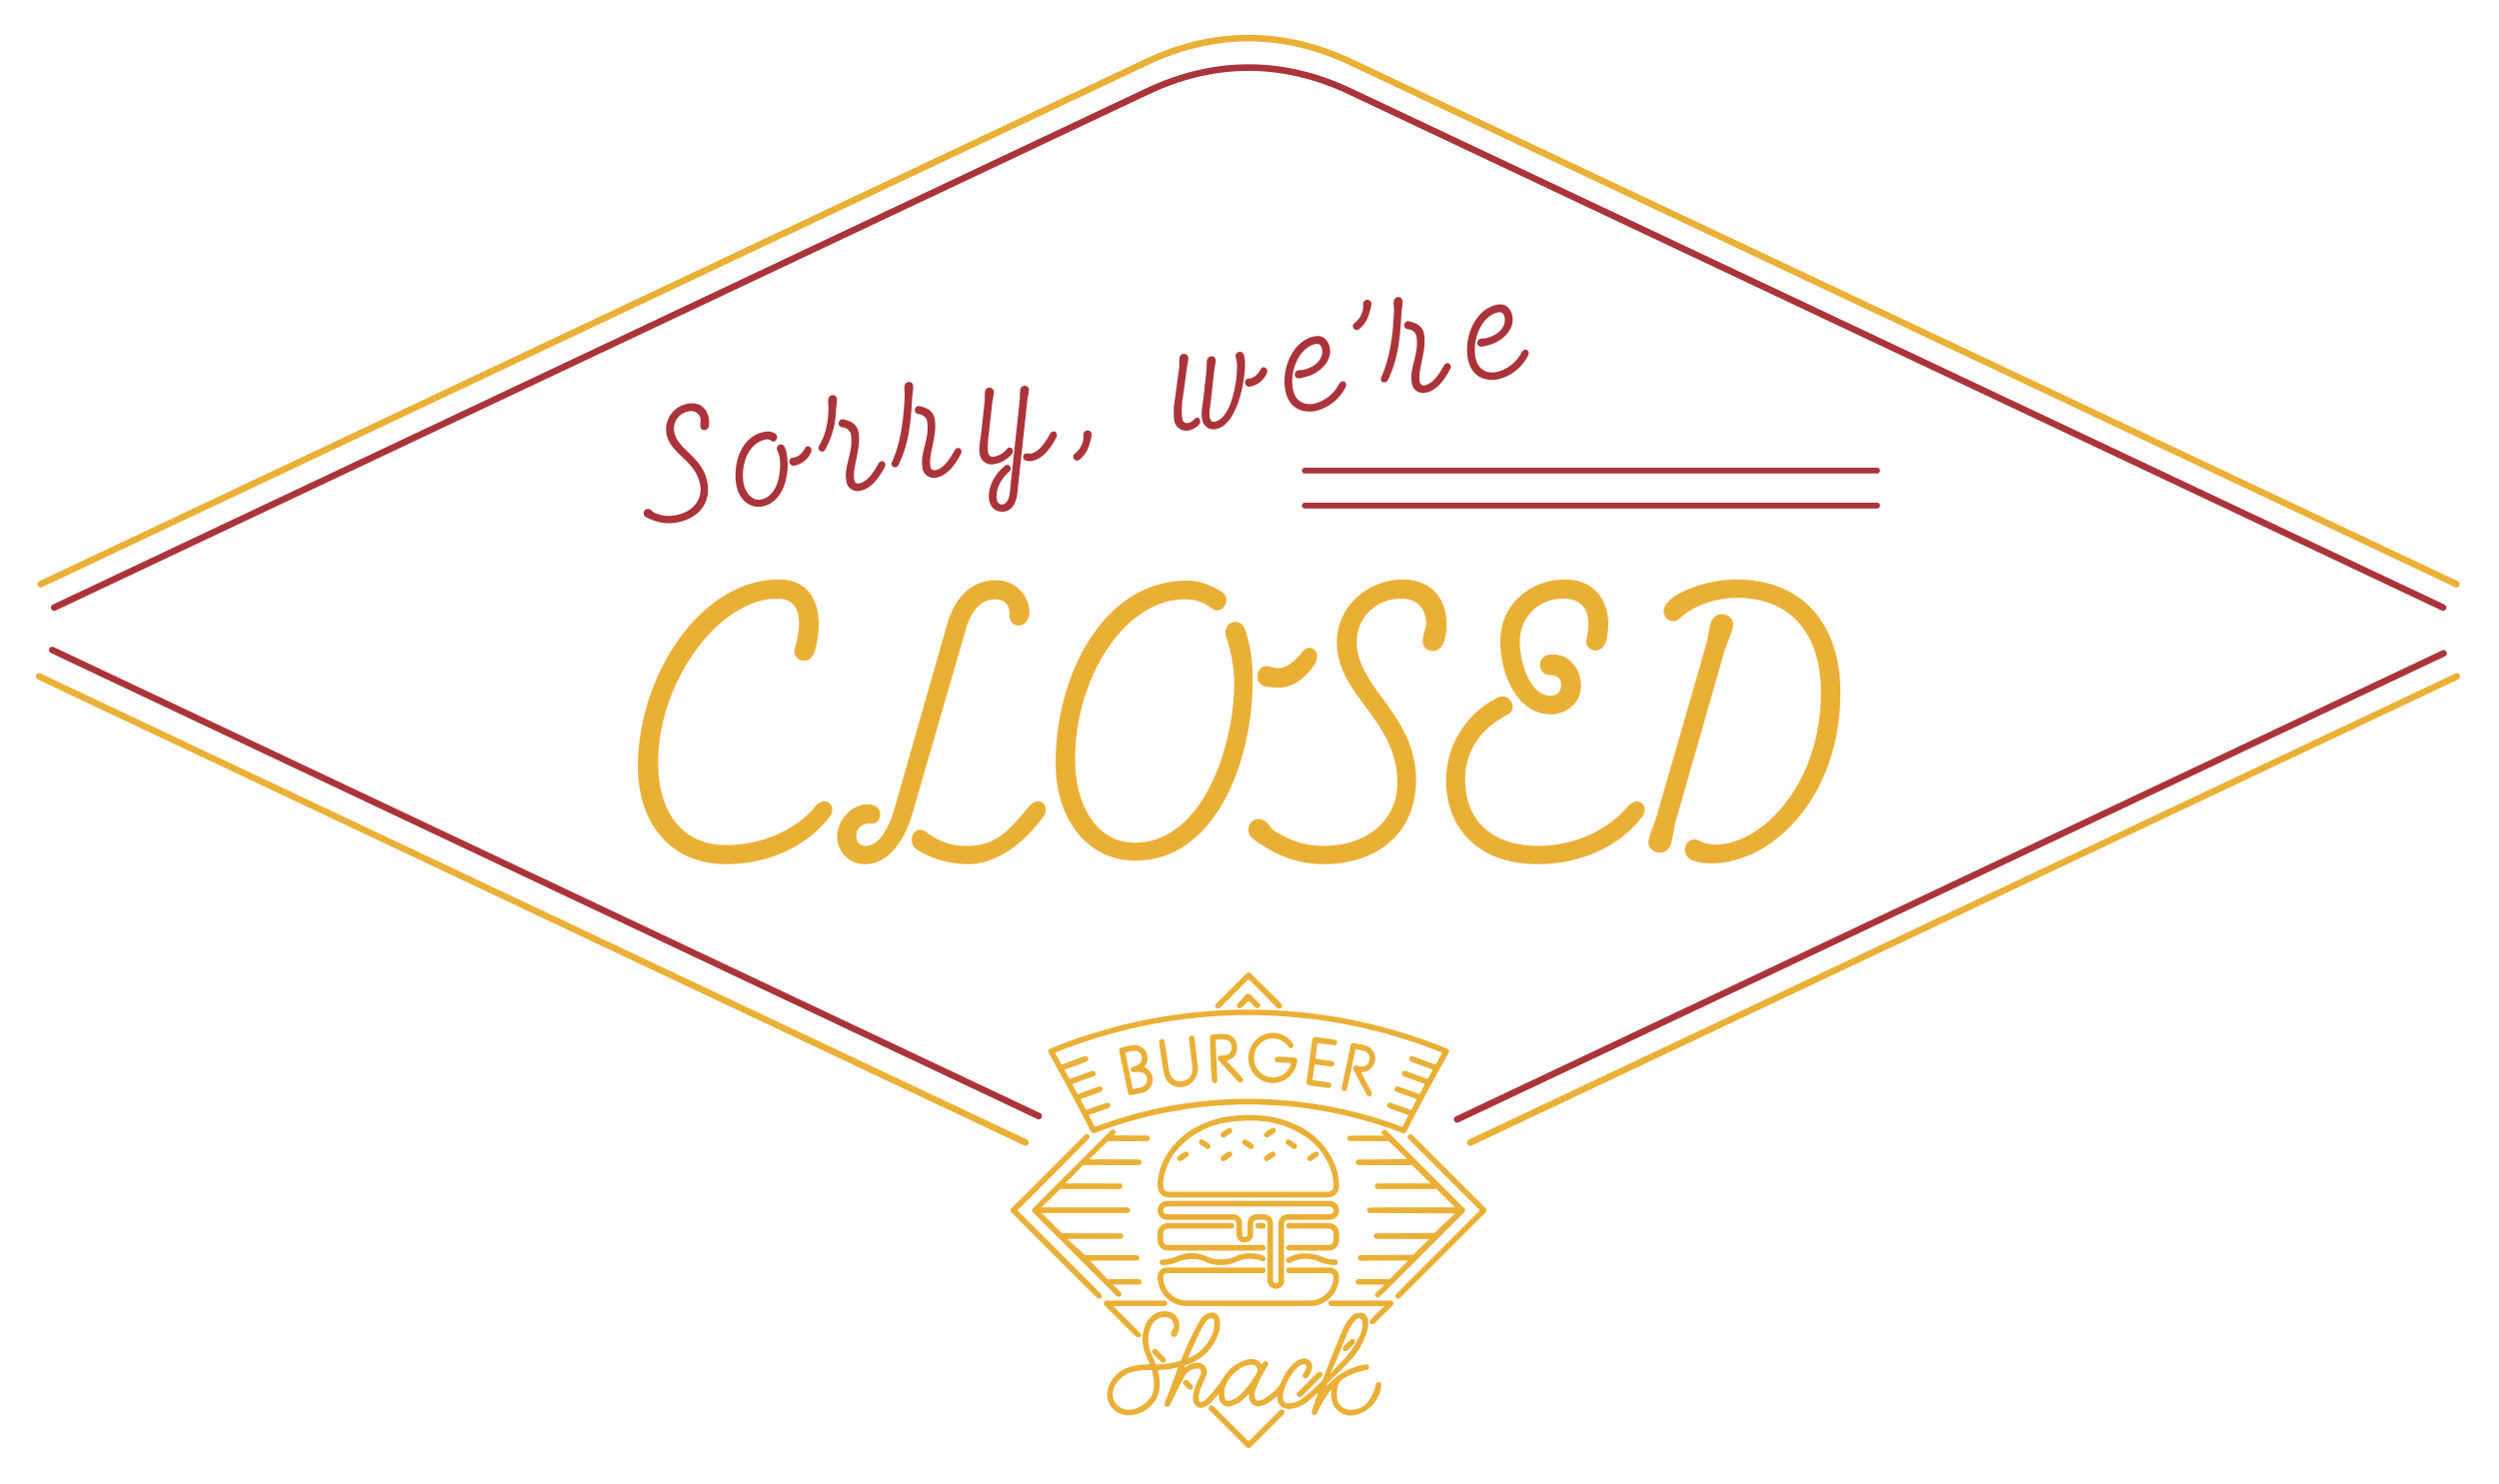
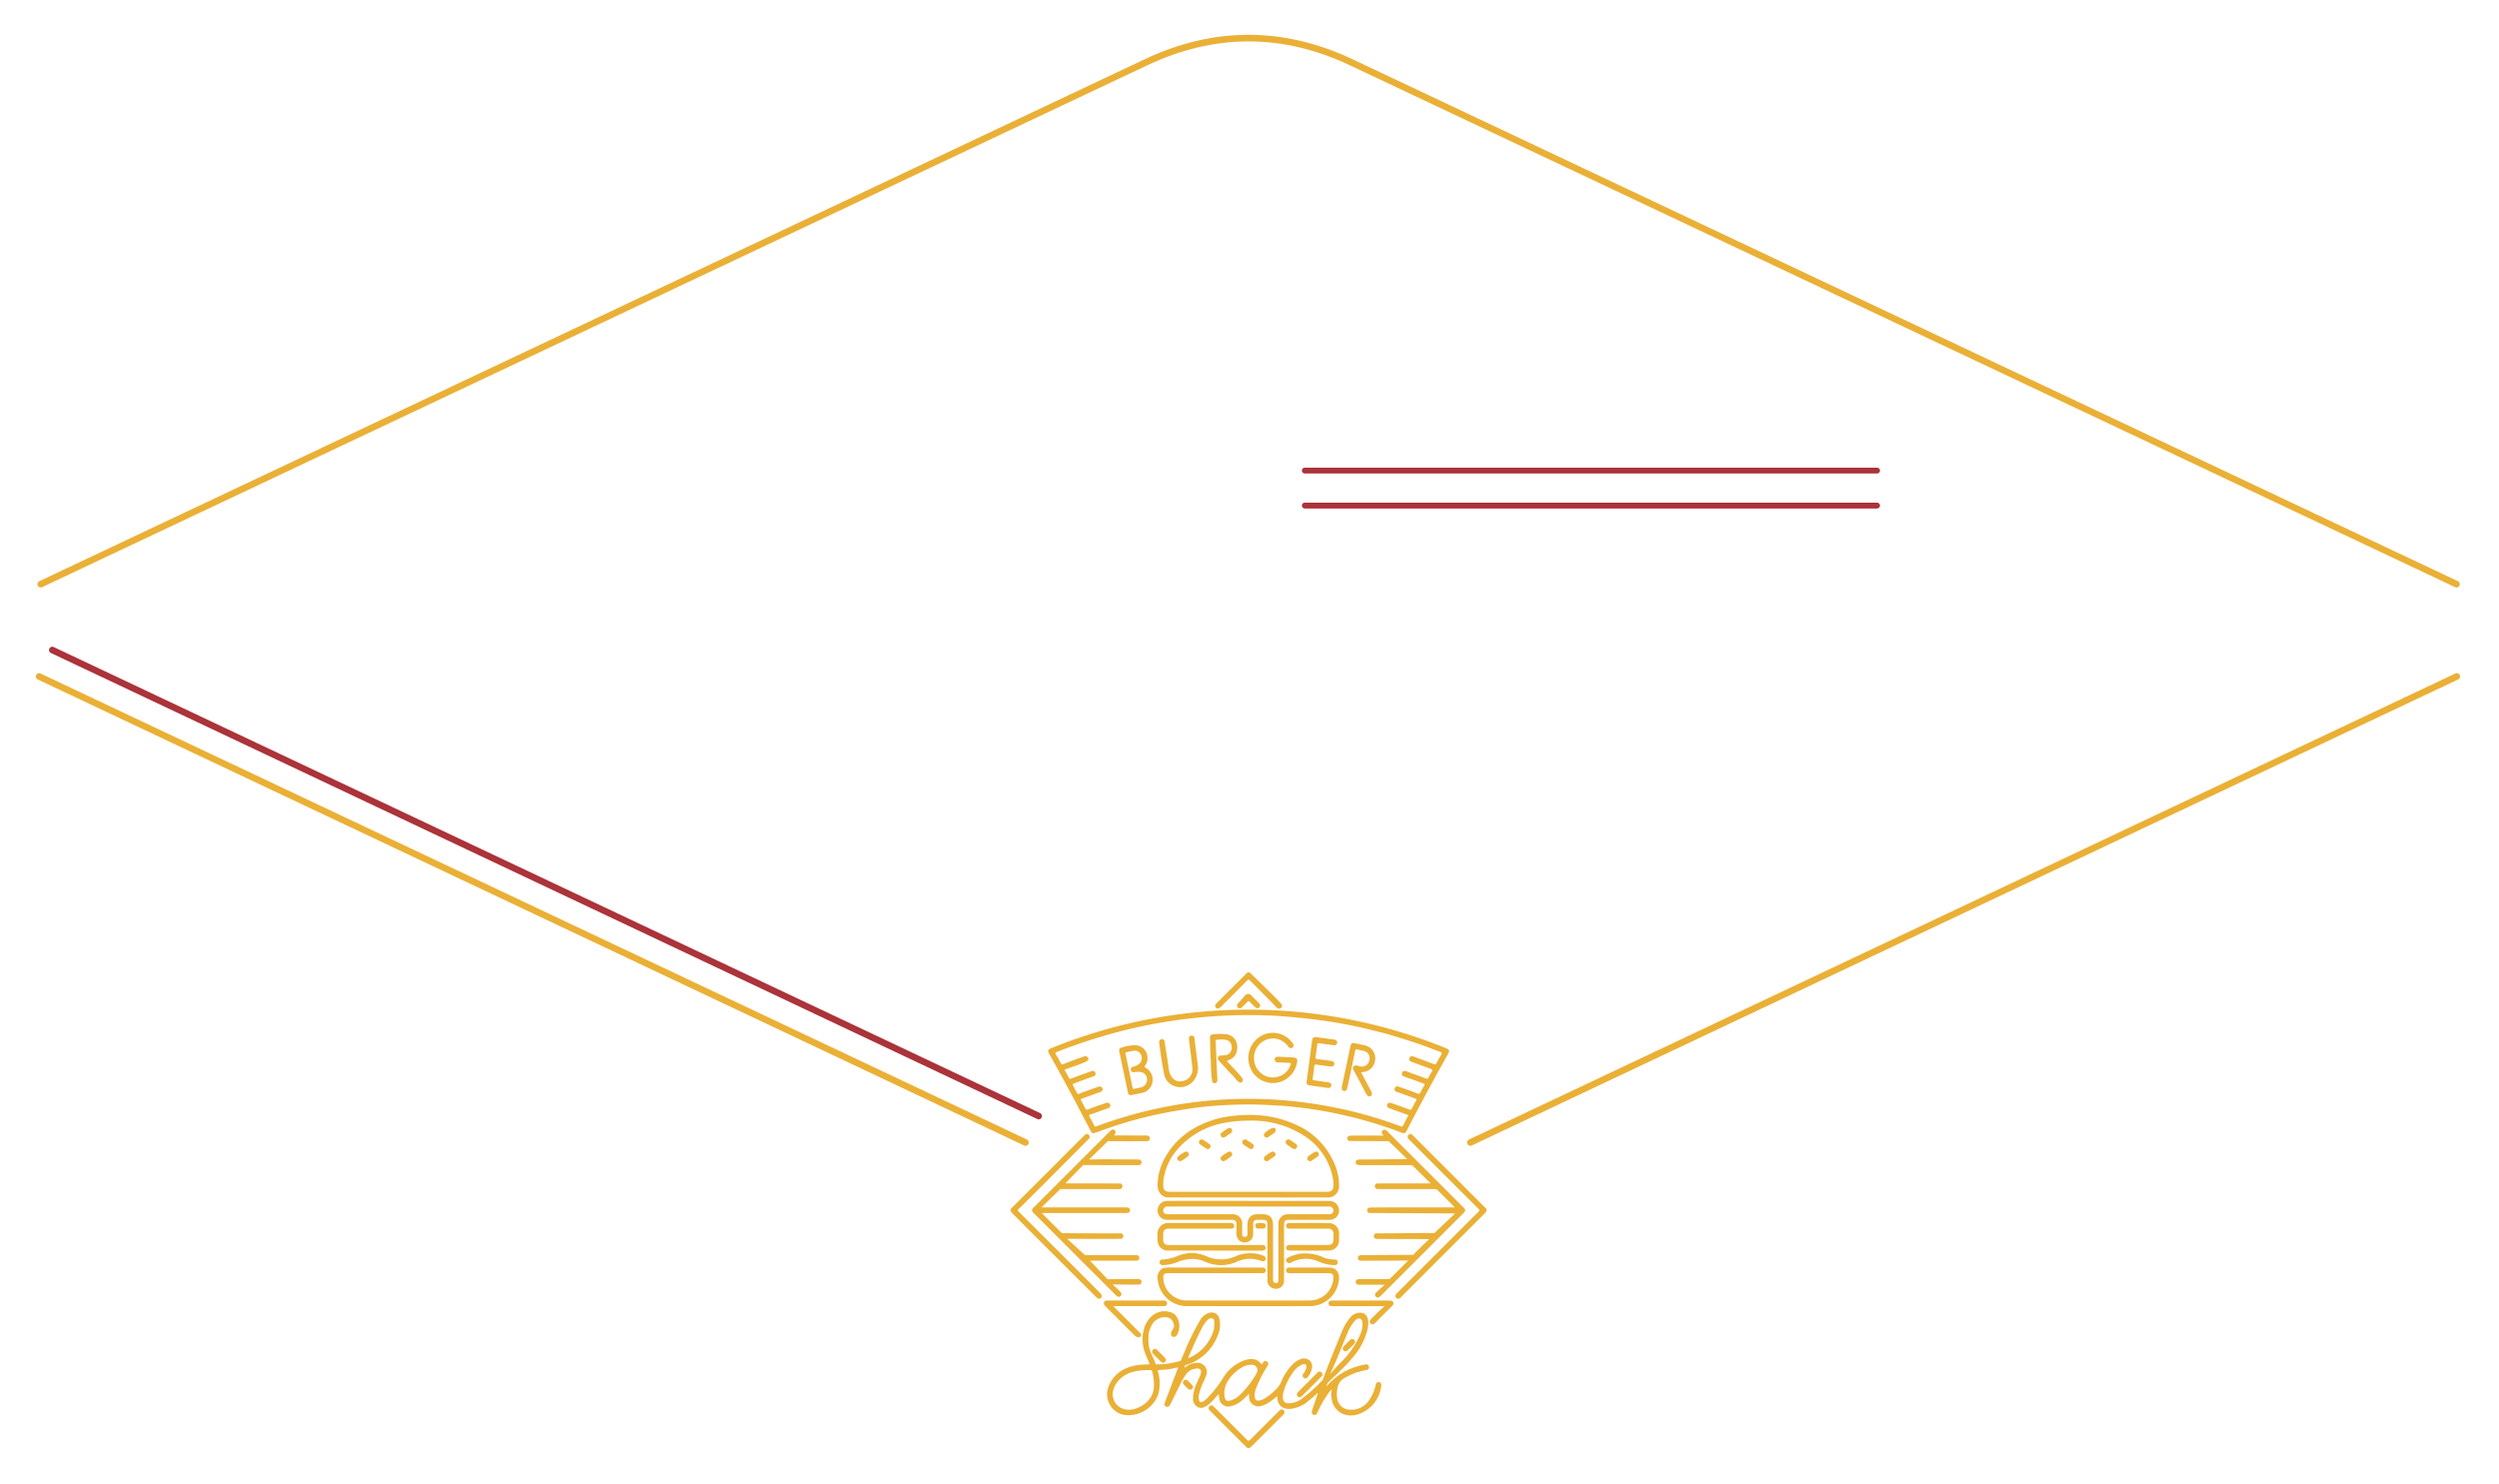
<svg xmlns="http://www.w3.org/2000/svg" width="756" height="449" fill="none">
  <path d="M12.324 176.769l334.4-157.942c20.6-9.729 41.413-9.729 62.012 0l334.4 157.944" stroke="#EAB036" stroke-width="2" stroke-linecap="round" filter="url(#filter0_d_118_64)" />
-   <path d="M16.394 183.847L347.079 27.664c20.369-9.621 40.953-9.621 61.322 0l330.684 156.183" stroke="#AB333A" stroke-width="2" stroke-linecap="round" filter="url(#filter1_d_118_64)" />
-   <path d="M246.426 244.271c-6.018 7.316-16.638 11.446-26.786 11.446-12.862 0-20.532-9.44-20.532-24.9 0-24.9 18.644-49.678 35.99-49.678 6.136 0 8.26 4.956 5.31 15.222-.944 3.422 4.72 5.9 6.254.118 2.832-10.974 0-21.122-10.974-21.122-24.072 0-42.716 29.618-42.716 56.522 0 17.582 10.148 29.618 26.668 29.618 11.8 0 23.954-4.6 31.388-14.4 2.36-3.062-1.298-6.956-4.602-2.826zm29.618 1.888l16.166-55.814c1.888-6.49 5.192-8.968 8.85-8.968 2.832 0 4.484 1.652 4.366 4.956-.236 3.894 6.018 4.484 6.018-1.534a9.999 9.999 0 00-10.384-9.2c-7.2 0-12.154 5.192-14.514 13.216l-15.93 55.814c-2.36 8.26-5.782 11.328-8.614 11.328-2.478 0-3.068-1.888-2.95-3.422a3.782 3.782 0 012.765-3.202 3.766 3.766 0 011.483-.098c3.658.354 4.248-5.428 0-5.782-5.782-.59-10.03 5.074-10.03 9.44a8.318 8.318 0 005.191 8.007 8.313 8.313 0 003.309.607c6.724-.008 11.796-6.73 14.274-15.348zm16.874 15.34c7.316 0 15.458-4.6 22.774-14.4 2.242-3.068-1.3-6.962-4.6-2.832-6.49 8.024-10.5 11.682-18.526 11.682a18.81 18.81 0 01-12.156-4.008c-3.422-3.064-6.726 2.714-2.832 5.31a30.335 30.335 0 0015.34 4.248zm80.476-55.106c0 18.762-9.2 48.616-30.208 48.616-10.974 0-17.936-10.738-17.936-25.252 0-24.78 15.1-48.38 33.158-48.38a12.09 12.09 0 018.26 2.832c3.068 2.124 6.372-3.068 2.832-5.192-3.186-1.888-6.136-3.3-10.5-3.3-25.016 0-39.648 28.32-39.648 55.224 0 17.582 10.148 29.5 24.072 29.5 24.544 0 35.518-30.68 35.518-54.044a46.587 46.587 0 00-2.126-15.462c-1.652-5.192-7.316-2.242-5.9 1.77a46.184 46.184 0 012.478 13.688zm10.5-4.716c-3.894-.944-4.838 5.192-1.18 6.018 5.428.944 9.44.59 14.4-5.782 3.54-4.6-.826-7.434-2.832-4.956-4.722 5.66-6.964 5.778-10.388 4.72zm40.594-26.318c-10.738 0-20.06 8.142-20.06 19 0 16.284 18.29 23.246 18.29 42.6 0 11.328-9.2 19-22.3 19-5.9 0-9.912-1.534-14.986-4.6-1.18-.708-1.3-1.888-2.832-2.95-3.306-2.25-6.728 2.234-3.896 5.068a17.763 17.763 0 003.89 2.712 32.6 32.6 0 0017.818 5.31c16.048 0 27.966-9.2 27.966-25.488 0-19.706-17.936-27.966-17.936-41.654 0-8.26 6.608-13.216 13.452-13.216 4.484 0 7.2 2.6 7.552 6.962.236 1.77-1.062 3.54-1.062 6.136 0 2.95 5.192 4.6 6.608-.59 2.364-8.614-1.53-18.29-12.504-18.29zm67.732 68.912c-5.9 6.962-15.93 11.682-26.9 11.682-12.276 0-22.07-6.136-22.07-20.176 0-8.614 4.838-15.34 12.744-19.47 3.658-1.888.472-6.962-2.95-5.192a28.093 28.093 0 00-15.576 25.014c0 14.042 9.2 25.37 27.848 25.37 11.8 0 24.072-4.6 31.506-14.4 2.36-3.064-1.18-6.84-4.602-2.828zm-19.352-63.13c6.726 0 8.85 4.956 7.08 12.272-.826 3.54 4.72 5.428 6.018.236 2.124-8.614-1.534-18.29-12.508-18.29-10.62 0-19.588 7.67-19.588 18.644 0 9.794 4.956 22.184 15.34 22.184 4.012 0 9.086-2.95 9.086-8.732 0-4.366-2.95-9.44-8.732-9.44-4.956 0-4.72 6.254-.59 6.254 1.77 0 3.3.944 3.3 2.832 0 1.77-.708 3.422-3.3 3.422-6.254 0-9.2-10.5-9.2-16.284a12.845 12.845 0 013.76-9.335 12.87 12.87 0 014.283-2.834 12.864 12.864 0 015.051-.929zm52.392-5.782a38.128 38.128 0 00-15.34 3.3c-2.478 1.18-3.894 1.888-5.546 3.776-3.068 3.54 1.18 7.2 3.776 4.72a17.476 17.476 0 014.13-2.95 28.29 28.29 0 0113.216-3.3c15.694 0 25.37 10.266 25.37 28.674 0 27.612-17.818 46.02-31.978 46.02a12.083 12.083 0 01-5.074-1.3c-4.13-1.652-6.018 4.838-1.3 6.254 1.69.474 3.437.713 5.192.708 18.29 0 39.058-19.824 39.058-51.8.002-20.178-11.09-34.102-31.504-34.102zm-23.954 71.154c-.708 2.478-1.77 4.6-2.478 7.316-1.18 4.248 5.31 6.136 6.726 1.416.708-2.6.826-4.838 1.534-7.2l14.514-50.74c.708-2.478 1.888-4.6 2.6-7.316 1.18-4.248-5.31-6.136-6.726-1.3-.708 2.478-.826 4.72-1.534 7.08l-14.636 50.744z" fill="#EAB036" filter="url(#filter2_d_118_64)" />
-   <path d="M208.263 122.136a7.892 7.892 0 00-6.524 5.881 7.894 7.894 0 00-.159 3.08c1.126 6.492 8.899 8.002 10.237 15.717.783 4.516-2.355 8.21-7.577 9.115a10.67 10.67 0 01-6.296-.797c-.52-.201-.648-.663-1.333-.98a1.291 1.291 0 00-1.836 1.531c.102.328.33.601.634.761a7.155 7.155 0 001.74.808 13.191 13.191 0 007.47.885c6.397-1.11 10.512-5.603 9.386-12.095-1.363-7.855-9.088-9.907-10.035-15.364a5.305 5.305 0 01.906-4.046 5.27 5.27 0 011.552-1.437 5.277 5.277 0 011.991-.715 2.81 2.81 0 012.24.36 2.823 2.823 0 011.252 1.893c.22.688-.178 1.484.002 2.523.204 1.176 2.388 1.476 2.593-.692.349-3.598-1.868-7.186-6.243-6.428zm29.056 13.03a1.222 1.222 0 00-2.182 1.105c.343.679.583 1.405.712 2.154.611 4.639-.641 12.225-6.116 12.787-2.235.243-4.402-2.192-4.855-5.36-.797-5.434 1.635-12.107 7.066-12.903a2.184 2.184 0 011.439.477c1.265.891 2.831-1.557.58-2.523a4.36 4.36 0 00-2.325-.275c-7.097.988-9.878 8.981-8.97 15.608.603 4.595 3.872 7.517 7.432 7.089 6.972-.87 8.789-9.665 8.023-15.201a8.652 8.652 0 00-.803-2.954l-.001-.004zm2.331 3.379c-1.553.269-.849 2.671.651 2.358a6.871 6.871 0 003.007-1.363 6.879 6.879 0 002.022-2.61c.751-1.536-1.116-2.52-1.744-1.393-1.374 2.418-2.478 2.755-3.936 3.008zm10.978-14.648c-.213 5.755-1.435 8.486-2.809 10.905-.849 1.504 1.061 2.481 1.744 1.394a26.004 26.004 0 003.349-12.259c.155-1.012.253-2.032.294-3.055-.02-1.79-2.595-1.828-2.667.268-.064 1.029.114 1.774.089 2.747zm9.354 22.363a1.198 1.198 0 01-1.553-1.136c-.653-3.763 2.167-9.292 1.286-14.372-.318-1.835-1.583-3.259-4.593-3.855-1.557-.311-2.004 2.14-.464 2.358 2.035.277 2.624 1.435 2.746 2.14.93 5.363-2.198 9.394-1.391 14.051a3.409 3.409 0 002.782 3.099c.492.089.998.069 1.481-.059 2.54-.44 5.138-2.781 7.377-7.191.682-1.378-.998-2.686-2.03-.811-2.027 3.699-3.9 5.474-5.641 5.776zm13.699-26.362c-.298 7.219-1.267 14.224-3.824 19.852-.735 1.629 1.318 2.295 2.03.811 3.027-6.292 3.685-12.56 4.079-20.623.178-1.009.276-2.031.293-3.055-.019-1.79-2.594-1.828-2.667.268-.067 1.03.157 1.766.085 2.748l.004-.001zm9.355 22.363a1.204 1.204 0 01-1.558-1.135c-.652-3.764 2.168-9.292 1.287-14.372-.319-1.835-1.583-3.259-4.594-3.855-1.556-.312-2.003 2.14-.463 2.357 2.035.277 2.623 1.435 2.746 2.141.93 5.362-2.199 9.394-1.391 14.051a3.398 3.398 0 004.262 3.04c2.541-.441 5.139-2.781 7.378-7.191.682-1.379-.999-2.686-2.03-.811-2.028 3.699-3.9 5.473-5.641 5.775h.004zm13.817-11.41c-.213 2.121-.842 4.362-.475 6.479a3.646 3.646 0 001.551 2.569 3.64 3.64 0 002.955.525 8.953 8.953 0 005.239-3.04c.931-1.034-.392-2.84-1.525-1.529a6.185 6.185 0 01-4.097 2.359c-.753.13-1.415-.336-1.611-1.465a25.374 25.374 0 01.276-5.669l1.015-9.237c.11-1.037.387-1.957.481-3.088a1.334 1.334 0 00-.323-1.013 1.339 1.339 0 00-.432-.329 1.332 1.332 0 00-1.062-.046 1.344 1.344 0 00-.868 1.272c-.149 1.092.006 1.986-.113 2.976l-1.011 9.236zm14.034 6.34a1.134 1.134 0 00-1.306.73 1.132 1.132 0 00.562 1.386 3.716 3.716 0 002.066.175c2.54-.441 5.138-2.782 7.377-7.192.681-1.382-1.004-2.693-2.035-.814-2.023 3.699-3.943 5.481-5.73 5.791a4.117 4.117 0 01-.934-.076zm-7.496 15.449c-1.078.187-1.904-.638-1.923-2.428-.025-3.775 2.859-6.698 3.921-7.561.937-.744-.072-2.652-1.275-1.765-2.398 1.821-5.187 5.6-4.951 9.726.211 3.452 2.769 4.511 4.697 4.176 2.352-.408 3.548-2.457 3.911-5.669l3.01-27.9c.111-1.037.387-1.957.482-3.088.185-1.728-2.478-1.993-2.661.026-.111 1.037-.003 1.939-.122 2.928l-3.039 28.289c-.2 1.92-1.11 3.099-2.051 3.263l.001.003zm24.19-18.93a9.097 9.097 0 01-1.107 2.275 8.092 8.092 0 01-1.412 1.356 1.154 1.154 0 00-.38.803 1.158 1.158 0 001.938.917 9.027 9.027 0 003.029-4.886c.294-.836.502-1.7.618-2.579a1.25 1.25 0 00-.338-.965 1.256 1.256 0 00-.942-.397 1.263 1.263 0 00-1.232 1.406 6.497 6.497 0 01-.174 2.07zm39.841-6.088c-.8.139-1.29-.454-1.437-1.301-.278-1.599.196-3.62.432-5.89l.872-8.098c.111-1.036.388-1.957.482-3.087.177-1.776-2.439-2.049-2.669-.022-.11 1.037-.041 1.994-.121 2.928l-.908 8.153c-.222 2.074-.804 4.307-.428 6.47a3.446 3.446 0 004.164 3.058c6.351-1.102 8.778-13.928 8.831-19.509a8.646 8.646 0 00-.389-3.082 1.285 1.285 0 00-1.59-.723 1.283 1.283 0 00-.838 1.531c.204.755.338 1.526.4 2.305.172 4.671-1.674 16.378-6.801 17.267zm-11.969-6.985a22.176 22.176 0 00-.232 6.485 3.63 3.63 0 002.975 3.152c.51.091 1.034.071 1.535-.058a5.475 5.475 0 003.151-1.951c.724-.853-.341-2.8-1.56-1.426a3.307 3.307 0 01-1.978 1.167 1.436 1.436 0 01-1.656-1.166 20.871 20.871 0 01.075-5.969l1.257-9.231c.158-1.045.388-1.957.482-3.088a1.352 1.352 0 00-.323-1.013 1.339 1.339 0 00-.432-.329 1.336 1.336 0 00-1.062-.046 1.344 1.344 0 00-.868 1.272c-.15 1.092.006 1.986-.114 2.976l-1.25 9.225zm22.071-6.009c-1.552.27-.849 2.671.651 2.358a6.866 6.866 0 005.029-3.973c.751-1.535-1.116-2.52-1.744-1.393-1.373 2.418-2.482 2.756-3.936 3.008zm16.782-.44c4.187-.726 8.777-4.43 8.002-8.898-.228-1.318-1.338-4.081-4.442-3.542-6.68 1.158-10.211 9.572-9.069 16.158 1.028 5.927 5.447 7.099 9.116 6.462a13.563 13.563 0 009.159-7.258c.729-1.386-.999-2.686-2.03-.811a11.557 11.557 0 01-7.602 5.878c-1.693.294-5.468.319-6.333-4.668-.955-5.503 2.035-12.568 7.068-13.441.988-.171 1.614.641 1.769 1.535.595 3.43-2.772 5.811-5.923 6.357-.377.066-.731-.018-1.154.055-1.552.269-1.608 2.46-.007 2.473a4.395 4.395 0 001.45-.3h-.004zm17.901-20.012a9.117 9.117 0 01-1.108 2.272 8.09 8.09 0 01-1.412 1.355 1.172 1.172 0 00-.411.81 1.173 1.173 0 00.299.857 1.168 1.168 0 00.824.38 1.164 1.164 0 00.846-.33 9.027 9.027 0 003.028-4.887c.295-.836.502-1.7.619-2.578a1.26 1.26 0 00-1.284-1.342 1.267 1.267 0 00-.92.425 1.252 1.252 0 00-.311.965 6.485 6.485 0 01-.17 2.073zm9.506.047c-.298 7.219-1.268 14.224-3.825 19.852-.735 1.629 1.319 2.295 2.031.811 3.027-6.292 3.684-12.56 4.078-20.623.178-1.01.276-2.03.294-3.055-.02-1.79-2.594-1.828-2.667.269-.064 1.024.16 1.76.092 2.741l-.003.005zm9.354 22.359a1.214 1.214 0 01-.552.036 1.2 1.2 0 01-1.002-1.172c-.653-3.763 2.168-9.292 1.287-14.372-.319-1.835-1.583-3.259-4.594-3.855-1.556-.311-2.003 2.14-.463 2.358 2.035.277 2.623 1.435 2.745 2.14.931 5.363-2.198 9.394-1.39 14.051a3.394 3.394 0 001.417 2.522 3.41 3.41 0 002.845.518c2.54-.44 5.139-2.781 7.378-7.191.682-1.378-.999-2.686-2.03-.811-2.028 3.699-3.897 5.473-5.641 5.776zm18.468-11.974c4.187-.726 8.777-4.43 8.002-8.899-.228-1.317-1.338-4.08-4.442-3.542-6.68 1.159-10.211 9.573-9.069 16.158 1.028 5.927 5.447 7.099 9.116 6.463a13.572 13.572 0 009.159-7.258c.729-1.387-.999-2.686-2.03-.811a11.56 11.56 0 01-7.606 5.878c-1.693.294-5.468.319-6.333-4.668-.955-5.503 2.035-12.567 7.068-13.44.988-.172 1.614.64 1.769 1.534.595 3.43-2.772 5.811-5.923 6.358-.377.065-.731-.019-1.154.054-1.552.27-1.608 2.46-.007 2.473a4.395 4.395 0 001.45-.3z" fill="#AB333A" filter="url(#filter3_d_118_64)" />
  <path d="M567.847 143.283h-173.11a.882.882 0 010-1.766h173.11a.882.882 0 110 1.766z" fill="#AB333A" filter="url(#filter4_d_118_64)" />
  <path d="M567.847 153.873h-173.11a.882.882 0 010-1.766h173.11a.882.882 0 110 1.766z" fill="#AB333A" filter="url(#filter5_d_118_64)" />
  <path d="M376.871 437.715c-3.582-3.578-7.163-7.156-10.743-10.735-.244-.246-.512-.48-.484-.854a.767.767 0 01.441-.751.807.807 0 01.435-.1.806.806 0 01.42.149c.182.143.352.299.509.469 3.254 3.25 6.519 6.491 9.751 9.765.447.452.66.4 1.074-.018 2.81-2.845 5.648-5.662 8.479-8.488.153-.171.321-.329.5-.472a.775.775 0 011.072.067.8.8 0 01.107 1.074 2.43 2.43 0 01-.362.416 10553.38 10553.38 0 01-9.467 9.459c-.352.353-.617.528-.879.528s-.512-.169-.853-.509zm26.038-14.039a7.073 7.073 0 01-.018-3.261 8.78 8.78 0 00-1.347 1.66 32.024 32.024 0 00-3 5.375c-.153.347-.326.663-.761.722-.716.1-1.135-.484-.873-1.3.5-1.536 1.034-3.059 1.547-4.588.128-.236.193-.501.188-.769-.892.767-1.746 1.531-2.628 2.258a10.03 10.03 0 01-5.646 2.556c-2.6.2-3.882-1.367-3.937-3.238 0-.154-.03-.309-.057-.568-.673.513-1.26.98-1.865 1.42a8.156 8.156 0 01-2.884 1.462 2.832 2.832 0 01-2.617-.393 2.84 2.84 0 01-1.143-2.387c-.014-.246 0-.494 0-.851-.68.648-1.251 1.238-1.874 1.772a7.97 7.97 0 01-3.612 1.958 2.703 2.703 0 01-2.335-.332 2.707 2.707 0 01-1.195-2.034c-.079-.4-.125-.815-.2-1.32-.52.6-.994 1.149-1.475 1.694a10.126 10.126 0 01-1.881 1.736c-.909.611-1.864 1.094-2.968.526a2.84 2.84 0 01-1.408-2.762 8.947 8.947 0 01.307-2.134 11.13 11.13 0 01.753-2.225c.313-.72.658-1.424.979-2.141a3.74 3.74 0 00.365-1.113c.095-.845-.267-1.293-1.113-1.295a4.356 4.356 0 00-3.667 2.147 29.155 29.155 0 00-2.047 3.771c-.738 1.488-1.47 2.981-2.208 4.469a6.948 6.948 0 01-.436.788.857.857 0 01-1.149.326c-.491-.2-.423-.6-.374-.984.04-.179.1-.354.179-.52l3.739-9.831c.047-.124.076-.254.126-.427a5.656 5.656 0 00-1.515.26 20.96 20.96 0 01-4.058.44c-.48-.006-.579.147-.466.623.629 2.189.652 4.508.067 6.709a9.591 9.591 0 01-10.521 6.244 6.327 6.327 0 01-4.122-3.033 6.337 6.337 0 01-.533-5.09 9.552 9.552 0 014.741-5.612 13.743 13.743 0 014.534-1.339 20.292 20.292 0 012.873-.16c.361-.017.448-.111.3-.454-.444-1.013-.9-2.023-1.3-3.055a12.34 12.34 0 01-.716-4.832c.054-.648.155-1.291.3-1.925a7.849 7.849 0 012.93-4.723 5.756 5.756 0 015.712-.629c1.354.508 2.3 2.529 2.167 4.263a5.342 5.342 0 01-.778 2.559c-.364.563-1.4.652-1.607.078a1.547 1.547 0 01-.01-1.173c.158-.307.337-.602.536-.883.646-.851-.094-2.823-1.162-3.253a3.803 3.803 0 00-3.126.118c-1.9.8-2.464 2.358-3 4.03a13.212 13.212 0 00-.079 4.2c.3 1.935 1.421 3.592 2.026 5.43.079.241.263.221.445.225a24.752 24.752 0 006.9-1 .676.676 0 00.457-.469c.556-1.349 1.155-2.681 1.682-4.043a79.764 79.764 0 014.077-7.967 4.68 4.68 0 012.721-2.119 2.358 2.358 0 011.914.218 2.375 2.375 0 011.118 1.568 7.845 7.845 0 01-.522 5.147 14.723 14.723 0 01-9.255 8.754c-.679.219-.675.235-.748.9.345-.229.66-.457.995-.654a5.305 5.305 0 012.687-.8 2.775 2.775 0 012.505 1.091 2.768 2.768 0 01.354 2.709c-.298.85-.655 1.679-1.069 2.479a14.999 14.999 0 00-.942 2.734 3.828 3.828 0 00-.15 2.265c.207.6.447.766 1.02.515.445-.2.846-.483 1.184-.834a35.343 35.343 0 004.894-6.092 12.38 12.38 0 016.882-5.709c1.845-.561 3.64-.5 4.914 1.3.315-.167.368-.5.577-.7a.786.786 0 011.064-.146.754.754 0 01.39.469.76.76 0 01-.081.605 7.572 7.572 0 01-.387.656 36.108 36.108 0 00-3.161 6.3 4.985 4.985 0 00-.4 2.906.973.973 0 001.125.869 3.42 3.42 0 001.628-.53 16.468 16.468 0 004.2-3.481 6.684 6.684 0 001.013-1.643 15.457 15.457 0 013.915-5.729 5.868 5.868 0 012.023-1.175 2.595 2.595 0 012.72.49c.322.337.545.756.644 1.211.1.456.073.929-.079 1.37a5.833 5.833 0 01-1.108 2.29c-.4.531-.885.652-1.3.314a.846.846 0 01-.089-1.286c.352-.459.619-.978.788-1.531.109-.4.272-.858-.1-1.164a1.116 1.116 0 00-1.187.019 6.183 6.183 0 00-2.429 2.016 18.538 18.538 0 00-3.123 6.288 5.024 5.024 0 00-.146 1.718 1.52 1.52 0 00.445 1.21 1.505 1.505 0 001.215.429 6.62 6.62 0 004-1.335 46.144 46.144 0 006.235-5.6c.159-.199.272-.43.332-.677 1.785-4.8 3.718-9.542 5.684-14.269a14.681 14.681 0 012.279-3.866 3.862 3.862 0 013.63-1.625c2.213.354 2.177 3.152 1.775 5.016a20.709 20.709 0 01-4.8 8.867c-2.086 2.486-4.516 4.634-6.831 6.9a1.818 1.818 0 00-.727 1.413 19.639 19.639 0 015.132-4.265 20.622 20.622 0 016.564-2.29.811.811 0 011.061.63.776.776 0 01-.666 1.017 31.282 31.282 0 00-3.216.816 21.755 21.755 0 00-3.621 1.715 4.07 4.07 0 00-1.974 2.857 8.674 8.674 0 00-.111 3.239 3.936 3.936 0 003.937 3.411 6.448 6.448 0 005.776-2.952 13.013 13.013 0 001.886-4.359c.04-.155.069-.315.119-.468a.828.828 0 01.374-.468.83.83 0 011.094.226.836.836 0 01.157.578 10.256 10.256 0 01-7.9 9.073 7.385 7.385 0 01-1.277.114 5.764 5.764 0 01-5.79-4.651zm-55.745-9.076a20.735 20.735 0 00-3.309.278c-.191.037-1.077.254-1.21.294a8.487 8.487 0 00-5.286 4.022c-1.96 3.564.23 7.394 4.213 7.4 2.741.006 7.167-2.465 7.49-6.623a15.336 15.336 0 00-.517-5 .416.416 0 00-.161-.29.436.436 0 00-.319-.09h-.4c-.18 0-.33.002-.501.008v.001zm28.719-.916a12.507 12.507 0 00-4.434 4.2 7.388 7.388 0 00-1.057 3.678c-.021.464.032.928.158 1.375.208.863.583 1.089 1.465.909a6.645 6.645 0 003.087-1.769 26.874 26.874 0 004.674-5.9c.19-.288.351-.595.481-.915a1.59 1.59 0 00-1.517-2.259h-.232a5.172 5.172 0 00-2.625.681zm33.8-13.756a11.656 11.656 0 00-1.978 3.313c-1.1 2.612-2.151 5.239-3.219 7.863-.465 1.144-1.52 3.395-2.051 4.63l.907-1.009c.6-.666 1.17-1.363 1.8-1.994a27.289 27.289 0 006.21-8.577 7.78 7.78 0 00.819-3.329c-.025-.684 0-1.529-.752-1.792a1.02 1.02 0 00-.338-.06c-.571 0-1.013.52-1.402.952l.004.003zm-44.311-.536a5.702 5.702 0 00-.614.658 12.8 12.8 0 00-1.432 2.376c-.635 1.2-1.206 2.437-1.771 3.672-.725 1.582-1.417 3.178-2.132 4.789.253.033.51-.032.717-.18a13.024 13.024 0 006.062-5.856 8.457 8.457 0 001.149-4.639c-.019-.472.023-1.03-.533-1.249a1.036 1.036 0 00-.385-.076c-.403.038-.78.217-1.065.505h.004zm27.2 23.143c-.388-.4-.334-.842.2-1.378 1.89-1.899 3.783-3.793 5.681-5.684.212-.212.426-.43.665-.414a.88.88 0 01.87.5.81.81 0 01-.22 1c-.793.809-1.6 1.6-2.4 2.405-1.12 1.121-2.241 2.241-3.363 3.36a1.326 1.326 0 01-.879.476.77.77 0 01-.561-.265h.007zm-33.179-2.29c-.407-.408-.823-.806-1.217-1.224a.784.784 0 01-.238-.942.786.786 0 01.206-.278.819.819 0 011.271.061c.43.441.875.867 1.291 1.324a.74.74 0 01.09.9.758.758 0 01-.725.437h-.052a.87.87 0 01-.633-.278h.007zm-8.129-8.138c-.815-.813-1.635-1.62-2.439-2.444a.85.85 0 01.926-1.399.847.847 0 01.274.204c.819.809 1.631 1.626 2.437 2.449a.764.764 0 01.19.944.874.874 0 01-.764.505.968.968 0 01-.631-.259h.007zm55.415-3.284a.793.793 0 01-.477-.612 1.043 1.043 0 01.074-.452 1.05 1.05 0 01.263-.375 296.22 296.22 0 011.858-1.86.872.872 0 01.626-.33.855.855 0 01.855.556.855.855 0 01-.281.981c-.631.64-1.269 1.273-1.914 1.9a.899.899 0 01-.623.292.828.828 0 01-.389-.098l.008-.002zm-63.868-5.154c-2.815-2.777-5.593-5.591-8.388-8.386-.347-.346-.646-.7-.418-1.212.21-.475.644-.53 1.108-.53 5.596.005 11.192.005 16.787 0h.278c.576.051.971.433.911.921a.821.821 0 01-.306.602.836.836 0 01-.652.175c-2.29-.007-4.579 0-6.867 0h-8.466l8.241 8.244a.661.661 0 01.01.91.932.932 0 01-.643.268c-.632.008-1.239-.636-1.602-.992h.007zm71.853-3.192c-.4-.357-.36-.837.118-1.324.826-.842 1.656-1.678 2.5-2.5.423-.414 1.6-1.406 1.6-1.406h-15.536c-.23 0-.462.006-.692-.013a.77.77 0 01-.736-.706.803.803 0 01.518-.885c.307-.107.634-.141.955-.1 5.614-.004 11.228-.002 16.842.006.5 0 1-.008 1.238.54s-.124.9-.479 1.257a1206.798 1206.798 0 00-4.8 4.8c-.065.065-.132.129-.2.2a1.107 1.107 0 01-.753.4.876.876 0 01-.582-.269h.007zm-55.534-5.24a8.825 8.825 0 01-8.6-6.462c-.062-.214-.325-1.613-.344-1.847a3.224 3.224 0 011.464-3.109 9.663 9.663 0 012.88-.264c8.972.005 17.943.007 26.915.006.277-.013.554.006.826.057a.76.76 0 01.626.869.737.737 0 01-.747.758c-.484.031-.97.019-1.454.019-7.354 0-26.55-.022-27.659.015a1.04 1.04 0 00-.853.332 1.05 1.05 0 00-.267.877 7.07 7.07 0 006.853 7.037c12.578.032 25.156.034 37.735.006a7.162 7.162 0 006.879-6.849c.025-.987-.356-1.4-1.354-1.41-2.1-.012-4.209 0-6.313 0h-5.548c-.763 0-1.1-.275-1.1-.841s.367-.858 1.107-.859c4-.006 8-.021 12 .006 2.058.014 3.184 1.559 2.869 3.832a8.872 8.872 0 01-8.943 7.834 14038.07 14038.07 0 01-36.979-.007h.007zm63.242-2.512a.8.8 0 01-.013-1.131 6.13 6.13 0 01.48-.5l16.139-16.134c2.76-2.758 5.51-5.526 8.287-8.266.382-.377.346-.558-.014-.915a4018.507 4018.507 0 01-12.223-12.206c-2.9-2.901-5.802-5.801-8.706-8.7a1.2 1.2 0 01-.48-.883.852.852 0 01.126-.407.846.846 0 01.724-.393.842.842 0 01.41.116c.19.133.362.288.515.461a54632.31 54632.31 0 0121.532 21.529c.258.257.579.482.574.734a1.252 1.252 0 01-.472 1.055c-4.168 4.167-8.335 8.338-12.5 12.511-4.25 4.249-8.502 8.497-12.755 12.743a4.7 4.7 0 01-.447.434.993.993 0 01-.6.234.798.798 0 01-.577-.282zm-90.622-.1c-1.284-1.275-24.509-24.39-25.79-25.81a.94.94 0 01.211-1.4c.684-.618 20.581-20.571 21.914-21.886.578-.569 1.243-.462 1.5.205a.87.87 0 01-.3.988c-.537.543-20.2 20.344-21.109 21.1-.335.279-.364.473-.024.809 2.237 2.2 23.507 23.429 24.786 24.76a.913.913 0 01.233 1.234.727.727 0 01-.631.366 1.158 1.158 0 01-.791-.373l.001.007zm84.474-.246a.83.83 0 01.113-1.278c.728-.711 2.558-2.327 2.558-2.327-2.1-.008-5.31 0-7.414-.007a3.249 3.249 0 01-.755-.071.756.756 0 01-.6-.756.75.75 0 01.547-.794c.267-.071.543-.102.819-.092 2.774-.006 6.095.019 8.869.019l5.652-5.628s-9.5.058-13.752.058c-.231 0-.464.006-.693-.013a.762.762 0 01-.768-.745.781.781 0 01.132-.565.782.782 0 01.487-.316c.248-.052.501-.073.754-.061 3.653 0 15.4-.09 15.4-.09.941-1.134 4.738-4.645 4.78-4.752-.259-.011-10.452-.033-15.308-.038a3.909 3.909 0 01-.821-.075.764.764 0 01-.588-.9.683.683 0 01.193-.511.682.682 0 01.507-.2c.322-.017.645-.021.967-.021 5.411 0 11.238-.112 16.648-.1l6.256-5.926s-25.653-.124-25.86-.143a.762.762 0 01-.75-.693.838.838 0 01.587-.917c.292-.117 25.674-.076 25.926-.076l-5.534-5.544c-5.618.01-17.725.017-17.947-.031a.797.797 0 01-.537-.292.796.796 0 01-.175-.586.753.753 0 01.226-.565.752.752 0 01.26-.17.746.746 0 01.306-.053c.23-.015 16.111-.011 16.111-.011l-5.627-5.532c-5.133.006-10.523 0-15.656 0-.957 0-1.4-.268-1.418-.849-.018-.581.419-.855 1.387-.855 4.46 0 14.189-.15 14.189-.15-1.156-1.15-5.621-5.407-5.621-5.407s-11.663 0-11.926-.072a.708.708 0 01-.545-.716.775.775 0 01.5-.824c.286-.119 10.457-.071 10.457-.071a5.783 5.783 0 01-.451-.548.843.843 0 01-.076-.552.843.843 0 01.809-.67.838.838 0 01.528.178c.162.13.314.273.454.426 7.606 7.6 15.21 15.203 22.813 22.808.821.822.819 1.1-.011 1.929l-24.823 24.821c-.082.082-.162.165-.246.244a1.179 1.179 0 01-.774.378.744.744 0 01-.555-.274l-.004.006zm-78.762-.554c-1.9-1.9-23.7-23.692-24.645-24.644-.8-.8-.8-1.091-.014-1.88 5.279-5.276 21.213-21.224 23.084-23.076.533-.527.988-.573 1.381-.164.34.354.293.777-.232 1.524 1.17 0 7.939.021 9.466.026.253-.006.506.018.753.069a.823.823 0 01-.032 1.6c-.25.041-.504.057-.758.049-3.538 0-7.759.01-11.3-.008l-5.691 5.55c2.118-.038 4.955-.087 7.064-.051 2.632.044 5.264-.011 7.9.065a.802.802 0 01.619.19.812.812 0 01.281.584c.039.554-.323.837-.842.915a4.48 4.48 0 01-.624.011c-5.084 0-11.1-.017-16.184-.031l-5.4 5.536c1.736 0 13.036.026 15.854.026.184 0 .37 0 .555.007a.775.775 0 01.857.8.793.793 0 01-.217.642.798.798 0 01-.632.245c-.623.035-1.25.011-1.874.011h-16.059l-5.693 5.537c.647.007 10.762.006 18.079.006h7.518c.75.012 1.195.333 1.2.867.005.534-.411.833-1.195.834h-25.535c.854.863 5 5.027 6.081 6.069.105.1 17.7.074 17.9.1a.747.747 0 01.69.741.78.78 0 01-.549.86c-.271.105-16.438.035-16.438.035l5.4 4.928c4.924-.021 10.138-.01 15.063-.007.254-.013.508.008.755.062a.775.775 0 01.612.884.76.76 0 01-.771.741c-.23.018-.462.013-.694.013h-13.444l5.307 5.616c2.774-.012 6.155-.074 8.929-.069.253-.007.507.018.753.075a.762.762 0 01.6.827.724.724 0 01-.614.742c-.981.125-8.094 0-8.094 0 .573.555 1.442 1.356 2.008 1.917.688.681.791 1.163.354 1.582a.736.736 0 01-.52.241 1.6 1.6 0 01-1.012-.597zm48.032-1.88a2.455 2.455 0 01-2.066-2.627c-.011-2.612 0-5.225 0-7.837v-8.989c0-1.024-.346-1.36-1.375-1.367h-1.456c-1.2 0-1.493.3-1.5 1.525 0 .948.029 1.9-.013 2.844a2.394 2.394 0 01-2.1 2.443 2.457 2.457 0 01-2.796-1.642 3.811 3.811 0 01-.13-1.164c-.007-.88 0-1.758 0-2.637-.011-1.013-.372-1.367-1.392-1.367h-19.625a2.808 2.808 0 01-2.639-1.769 2.838 2.838 0 01-.2-1.1 2.862 2.862 0 012.814-2.845c2.458-.025 4.917-.025 7.376-.024h17.236v.011h24.34a2.918 2.918 0 013.109 2.7 2.775 2.775 0 01-.754 2.16 2.777 2.777 0 01-2.118.865c-2.698.007-5.395.007-8.092 0h-4.044c-1.321 0-1.621.3-1.622 1.64v16.647a2.369 2.369 0 01-2.462 2.569c-.164 0-.328-.011-.491-.034v-.002zm-3.538-22.51c2.14 0 3.168 1.037 3.169 3.2v16.3c-.03.3.004.603.1.888a.853.853 0 001 .43.859.859 0 00.339-.191c.252-.271.183-.608.183-.924 0-5.572.002-11.144.005-16.717a2.787 2.787 0 01.81-2.18 2.772 2.772 0 012.182-.802h8.807c1.2 0 2.4.012 3.605-.011a1.1 1.1 0 00.897-.305 1.11 1.11 0 00.334-.886 1.237 1.237 0 00-1.252-1.139c-.184-.01-.37 0-.555 0h-47.918a5.188 5.188 0 00-.694.014 1.198 1.198 0 00-.884.548 1.194 1.194 0 00-.116 1.034c.245.651.792.754 1.413.752 6.44-.007 12.879-.007 19.317 0a2.804 2.804 0 013.079 3.11c.007.971-.014 1.941.01 2.913a.759.759 0 001.026.779c.5-.11.561-.5.566-.908.019-1.132-.025-2.268.043-3.4a2.666 2.666 0 012.662-2.5c.26-.006.52-.008.78-.008l1.092.003zm-30.328 16.371h.008l-.014.01a.02.02 0 00.006-.01zm-.513-1.181a.8.8 0 01-.274-.933.836.836 0 01.864-.568 13.008 13.008 0 004.738-1.146 10.822 10.822 0 018.5.155 10.849 10.849 0 009.548-.3 12.34 12.34 0 014.748-.559c.989.086 1.961.315 2.884.679.664.276.912.7.713 1.216-.181.465-.676.629-1.294.394a9.354 9.354 0 00-7.277.2 11.829 11.829 0 01-9.8 0 9.267 9.267 0 00-5.113-.688 11.515 11.515 0 00-3.019.781c-1.476.624-3.06.956-4.663.978a1.11 1.11 0 01-.555-.209zm52.388.2a12.007 12.007 0 01-4.423-1.006 9.471 9.471 0 00-8.536.25 1.026 1.026 0 01-1.391-.332c-.233-.5.007-.977.639-1.245a13.633 13.633 0 013.4-1.114 13.601 13.601 0 017.306 1.162 8.425 8.425 0 003.111.579c.781.04 1.094.309 1.082.873-.012.564-.365.836-1.093.836l-.095-.003zm-37.784-4.393h-12.253a3.09 3.09 0 01-2.338-.871 3.093 3.093 0 01-.943-2.311c-.018-.554-.007-1.109 0-1.664a3.202 3.202 0 01.176-1.386 3.2 3.2 0 011.925-1.933 3.216 3.216 0 011.385-.181c2.566-.007 5.132 0 7.7 0h10.642c.231-.016.462 0 .688.046a.806.806 0 01.646.612.799.799 0 01.008.312.738.738 0 01-.243.526.74.74 0 01-.546.197c-.716.015-1.434.012-2.149.014h-4.8c-4.31 0-10.117 0-12.13.008a1.462 1.462 0 00-1.593 1.6c-.011.6-.013 1.2 0 1.8a1.42 1.42 0 001.56 1.54c2.89.007 5.779 0 8.668 0h19.282c.184 0 .37-.007.554 0 .566.031.937.29.915.9-.021.57-.383.8-.926.8-1.434 0-2.866.012-4.3.012-3.976-.009-7.952-.016-11.928-.021zm24.861 0c-1.137 0-1.51-.216-1.492-.86.018-.615.405-.834 1.471-.834h11.023c1.335 0 1.832-.505 1.826-1.846v-1.456a1.495 1.495 0 00-.977-1.564 1.489 1.489 0 00-.652-.081c-2.68-.011-5.361 0-8.041 0-1.224 0-2.448-.006-3.672-.007-.56 0-.964-.208-.973-.824-.009-.616.384-.876.938-.877 4.021-.006 8.042-.042 12.062.025.407.009.808.099 1.18.265a3.062 3.062 0 011.629 1.723c.144.381.211.786.197 1.193.008.67.01 1.341 0 2.011a3.092 3.092 0 01-1.921 2.892c-.38.156-.787.236-1.198.233-.96.009-3.1.011-5.28.011-2.798 0-5.652-.004-6.12-.004zm-9.265-6.656c-.23 0-.464.01-.694 0a.77.77 0 01-.823-.759.798.798 0 01.015-.33.786.786 0 01.732-.579 7.286 7.286 0 011.59 0 .78.78 0 01.583.277.77.77 0 01.17.623.759.759 0 01-.238.561.756.756 0 01-.574.208c-.1.005-.2.007-.293.007a18.183 18.183 0 00-.468-.008zm-31.129-13.277a17.641 17.641 0 012.532-8.674c3.235-5.479 8.088-8.882 14.042-10.846a26.584 26.584 0 014.3-1.044c6.993-1.067 13.857-.729 20.418 2.155a22.558 22.558 0 0112.283 12.179 16.081 16.081 0 011.321 6.469 3.366 3.366 0 01-3.634 3.625c-7.952.005-15.905.005-23.859 0H358.24c-1.433 0-2.869-.057-4.3.013-.082 0-.161.006-.24.006-2.487.001-3.558-1.972-3.514-3.883zm23.106-19.153c-.512.049-2.568.375-3.073.483a24.53 24.53 0 00-14.04 8.014 17.799 17.799 0 00-3.877 7.494 13.39 13.39 0 00-.35 1.808c-.047.454-.041.922-.044 1.384-.015 1.589.515 2.123 2.1 2.123h47.373c1.418 0 2-.591 2.01-2.023a12.247 12.247 0 00-.354-3.021 19.53 19.53 0 00-8.894-12.157 29.11 29.11 0 00-16.15-4.339 50.442 50.442 0 00-4.701.234zm22.282 11.568a.728.728 0 01.111-.9 10.486 10.486 0 012.169-1.47.72.72 0 01.966.308.731.731 0 01-.078 1.014c-.67.525-1.4.978-2.108 1.449a.422.422 0 01-.224.044.323.323 0 00-.044 0 .771.771 0 01-.792-.445zm-13.114 0a.74.74 0 01-.102-.469.738.738 0 01.211-.431 10.499 10.499 0 012.171-1.47.72.72 0 01.965.308.73.73 0 01-.076 1.014c-.672.525-1.4.978-2.109 1.449a.422.422 0 01-.224.044.294.294 0 00-.042 0 .775.775 0 01-.794-.445zm-13.109-.011a.705.705 0 01.111-.894 9.4 9.4 0 012.223-1.484.731.731 0 01.511-.017.729.729 0 01.394.324.7.7 0 010 .953c-.666.598-1.4 1.115-2.188 1.54a.32.32 0 01-.175.032h-.1a.787.787 0 01-.776-.455v.001zm-13.1 0a.705.705 0 01.112-.894 9.402 9.402 0 012.218-1.484.723.723 0 01.9.307.7.7 0 010 .953 11.382 11.382 0 01-2.181 1.54.323.323 0 01-.176.032h-.1a.794.794 0 01-.777-.455l.004.001zm8.827-3.267c-.729-.433-1.421-.931-2.117-1.417a.545.545 0 01-.233-.494.804.804 0 01.336-.778.813.813 0 01.845-.048 18.2 18.2 0 012 1.345.718.718 0 01.311.488.721.721 0 01-.148.56.848.848 0 01-.668.444.644.644 0 01-.33-.1h.004zm12.9-.085c-.621-.4-1.235-.8-1.825-1.242a.76.76 0 01-.279-.977.839.839 0 01.808-.534c.21.008.412.087.572.222.536.358 1.064.726 1.6 1.078a.819.819 0 01.308 1.192.76.76 0 01-.664.434.982.982 0 01-.52-.173zm13.05-.033c-.588-.4-1.183-.794-1.764-1.206a.796.796 0 01-.272-.987.813.813 0 01.809-.532.848.848 0 01.508.19c.555.369 1.112.736 1.656 1.12.111.053.208.13.285.226a.81.81 0 01-.01 1.017.79.79 0 01-.645.372 1.023 1.023 0 01-.567-.2zm-8.405-3.546a.69.69 0 01-.155-.941 6.452 6.452 0 012.641-1.74c.3.032.691.035.747.279a1.125 1.125 0 01-.292 1.206c-.642.486-1.32.923-2 1.356a.677.677 0 01-.365.113.848.848 0 01-.578-.273h.002zm-13.2-.121a.794.794 0 01.256-1.2c.58-.415 1.165-.827 1.775-1.191a.825.825 0 011.3.676.832.832 0 01-.408.752c-.569.39-1.137.783-1.715 1.159a1.022 1.022 0 01-.554.189.785.785 0 01-.66-.385h.006zm54.485-1.146a130.726 130.726 0 00-25.909-6.9c-3.058-.491-6.136-.827-9.218-1.123-.878-.083-3.072-.169-3.659-.212-4.064-.276-8.14-.328-12.21-.157-3.375.122-6.743.359-10.1.774-3.25.4-6.478.933-9.7 1.535a124.293 124.293 0 00-15.455 3.955c-2.061.666-4.094 1.418-6.139 2.141-.95.336-1.187.251-1.655-.644-1.549-2.964-3.078-5.938-4.65-8.889-2.549-4.782-5.135-9.547-7.808-14.261-.544-.958-.411-1.329.609-1.74a341.47 341.47 0 015-1.94 173.904 173.904 0 0110.5-3.438 158.63 158.63 0 01103.839 5.342c1.163.472 1.278.779.669 1.86a686.885 686.885 0 00-12.4 23.047c-.307.6-.522.853-.906.853a2.442 2.442 0 01-.814-.203h.006zm-31.3-9.336c4.864.561 9.693 1.385 14.467 2.467a129.91 129.91 0 0116.626 4.971c.4.148.6.144.8-.275.425-.9.89-1.775 1.367-2.645.193-.351.15-.491-.244-.626-1.725-.59-3.437-1.214-5.154-1.826-.725-.258-1-.674-.8-1.213.185-.491.649-.645 1.345-.4 1.762.62 3.528 1.235 5.276 1.9.472.179.68.1.891-.348.372-.794.8-1.563 1.23-2.327.181-.322.143-.483-.216-.6-.5-.167-.994-.373-1.492-.554-1.391-.5-2.784-.99-4.172-1.491a.791.791 0 01-.547-.402.786.786 0 01-.042-.678.813.813 0 01.779-.592c.117 0 .233.025.339.074.132.04.263.085.393.132 1.779.641 3.568 1.26 5.332 1.943.536.208.769.1 1-.4.324-.688.684-1.358 1.077-2.008.2-.344.086-.464-.231-.579-.759-.275-1.506-.583-2.265-.856-1.192-.432-2.394-.844-3.588-1.27a.837.837 0 01-.689-.764.843.843 0 01.05-.362c.186-.583.665-.641 1.191-.5.155.043.305.1.457.16 1.841.676 3.689 1.335 5.521 2.037.438.168.676.1.88-.311.264-.566.564-1.114.9-1.64.355-.53.307-.765-.34-.985-1.9-.652-3.772-1.374-5.654-2.071-.673-.25-.948-.681-.719-1.195.265-.6.758-.594 1.291-.407.13.046.262.087.393.136 1.9.709 3.811 1.407 5.705 2.137.395.153.6.133.807-.278.43-.87.904-1.717 1.422-2.537.34-.527.211-.708-.329-.9-1.651-.59-3.279-1.245-4.931-1.835a170.539 170.539 0 00-4.979-1.693c-1.69-.547-3.395-1.048-5.093-1.57-1.629-.5-3.292-.883-4.943-1.3a148.211 148.211 0 00-21.191-3.763c-3.122-.312-6.244-.619-9.374-.773a152.885 152.885 0 00-20.18.353c-4.88.405-9.73 1.033-14.55 1.882a154.373 154.373 0 00-13.908 3.138 169.839 169.839 0 00-16.738 5.575c-.526.205-.6.382-.3.86.5.8.964 1.632 1.382 2.48.24.491.489.52.959.323 1.1-.466 2.231-.881 3.356-1.3a86.61 86.61 0 012.875-1.008.924.924 0 011.125.432c.272.373.023.643-.139.83-.561.651-5.286 2.121-6.714 2.651-.3.112-.225.275-.112.476.359.645.745 1.28 1.059 1.947.213.455.426.529.9.346 1.938-.741 3.9-1.439 5.851-2.137.761-.272 1.2-.114 1.373.443.167.537-.074.883-.8 1.142-1.325.475-5.944 2.1-6.044 2.263-.166.279 1.16 2.458 1.415 2.849.255.391.584 0 .854-.092 1.807-.633 3.6-1.3 5.407-1.939.648-.23 1.163-.025 1.3.515.153.6-.206.9-.707 1.091-.173.064-.354.108-.527.171-1.626.591-3.245 1.2-4.882 1.762-.508.173-.521.357-.273.77.366.613.677 1.26 1.012 1.893.451.852.457.863 1.367.5 1.624-.644 3.278-1.2 4.937-1.751.77-.255 1.251-.094 1.427.469.161.516-.125.884-.9 1.157-.175.061-.351.114-.526.176-1.52.544-3.036 1.1-4.564 1.622-.407.139-.5.269-.272.668.476.844.923 1.707 1.336 2.583.206.433.417.465.851.3a130.98 130.98 0 0141.744-8.214c1.418-.044 2.835-.066 4.251-.067 4.946-.002 9.887.285 14.799.858h.01zm20.6-2.554c-1.2-2.261-2.402-4.522-3.608-6.785-.2-.382-.49-.8-.205-1.212a1.105 1.105 0 011.384-.287c.22.069.446.121.674.154a2.28 2.28 0 001.771-.295 2.26 2.26 0 001.005-1.487 2.2 2.2 0 00-.164-1.786 2.21 2.21 0 00-1.436-1.076c-.655-.208-1.353-.282-2.014-.477-.436-.129-.562.028-.641.414-.548 2.643-1.104 5.283-1.667 7.92-.229 1.084-.459 2.167-.69 3.249-.167.78-.5 1.087-1.071.971-.571-.116-.762-.536-.594-1.329.564-2.685 1.142-5.368 1.711-8.052l.9-4.263c.151-.7.506-.948 1.195-.812 1.063.21 2.13.409 3.175.691a3.968 3.968 0 013.109 3.85 4.128 4.128 0 01-3.084 4.111c-.356.083-.729.1-1.2.158 1 1.894 1.976 3.725 2.949 5.557.472.888.458 1.338-.054 1.633a.837.837 0 01-.421.13c-.358 0-.679-.312-1.033-.976l.009-.001zm-72.008-.368c-.869-4.081-1.733-8.16-2.593-12.235-.1-.476-.049-.984.434-1.113a13.619 13.619 0 014.6-.809 3.81 3.81 0 013.5 4 3.38 3.38 0 01-.633 2.021c-.313.387-.347.58.154.849a4.114 4.114 0 011.709 5.216 4.119 4.119 0 01-1.209 1.572 3.452 3.452 0 01-1.541.74c-1.04.208-2.07.452-3.111.645-.149.03-.3.046-.452.049-.517.002-.73-.265-.867-.934l.009-.001zm-.294-12.072c-.379.068-.477.2-.394.591.716 3.383 1.416 6.767 2.116 10.152.06.286.161.455.512.369.716-.175 1.446-.29 2.159-.475a2.403 2.403 0 001.713-2.406 2.233 2.233 0 00-1.928-2.2 4.336 4.336 0 00-1.653.01c-.726.15-1.189-.058-1.325-.6-.13-.518.157-.877.891-1.081a3.633 3.633 0 001.98-1.191 2.267 2.267 0 000-2.685 1.85 1.85 0 00-1.814-.885c-.683.04-1.463.258-2.257.401zm60.622 10.825c-1.779-.268-3.562-.5-5.342-.763-.795-.118-1-.445-.891-1.238.549-4.091 1.091-8.184 1.625-12.279.113-.858.493-1.178 1.34-1.063 1.691.228 3.382.448 5.073.681.254.016.503.077.736.18a.763.763 0 01.428.927.859.859 0 01-1.015.641c-1.417-.186-2.837-.355-4.248-.586-.5-.083-.705.015-.764.532-.134 1.214-.309 2.424-.48 3.722-.115.343.075.482.489.53 1.4.165 2.791.359 4.184.547.713.094 1.08.455 1 .97-.081.536-.5.8-1.218.711-1.4-.171-2.793-.346-4.183-.558-.455-.069-.613.054-.664.5a70.064 70.064 0 01-.487 3.7c-.069.425.063.511.429.558 1.439.19 2.877.39 4.312.616.716.112 1.027.5.873 1.051a.802.802 0 01-.864.643 2.328 2.328 0 01-.333-.022zm-46.129-.5a4.74 4.74 0 01-2.918-2.612c-.523-1.157-1.48-8.016-1.8-10.489-.072-.548.087-.974.68-1.1.539-.112.907.19 1 .862.371 2.7.87 5.457 1.221 8.157.061.481.187.952.374 1.4.8 1.911 2.113 2.642 3.984 2.187a3.564 3.564 0 002.177-1.453c.516-.742.73-1.652.6-2.547-.3-2.777-.668-5.547-1-8.32a5.871 5.871 0 01-.043-.622.837.837 0 011.654-.138c.4 3.116.769 6.233 1.106 8.983.009 3.519-2.485 5.962-5.376 5.962a5.349 5.349 0 01-1.659-.267v-.003zm11.313-1.411a46.271 46.271 0 01-.417-6.345c-.212-2.832-.14-3.934-.24-6.775-.032-.884.236-1.15 1.131-1.177a17.356 17.356 0 013.73-.043 3.763 3.763 0 013.354 3.424c.167 2.315-.724 3.789-2.729 4.5-.1.037-.212.067-.359.112.155.315.374.595.641.823 1.223 1.354 2.548 2.622 3.688 4.048.469.586.886 1.117 0 1.692-.554.361-1.572-.881-1.6-.92-1.012-1.3-1.291-1.378-2.382-2.608-.906-1.02-1.833-2.019-2.754-3.024a.937.937 0 01-.291-1.063.98.98 0 01.964-.547 5.959 5.959 0 001.581-.143 2.228 2.228 0 001.559-2.54 2.07 2.07 0 00-1.732-2.041 10.452 10.452 0 00-2.76-.017c-.408.014-.336.29-.326.537l.311 7.273c.062 1.407.129 2.815.2 4.223.025.512-.107.948-.644 1.082a.687.687 0 01-.157.018.848.848 0 01-.768-.486v-.003zm11.088-5.658a7.677 7.677 0 014.07-8.345 7.287 7.287 0 018.847 1.929c.197.227.371.473.52.733a.758.758 0 01-.24 1.042.772.772 0 01-1.072-.054 2.181 2.181 0 01-.265-.318 5.614 5.614 0 00-6.527-2.023 5.877 5.877 0 00-2.848 2.331 5.88 5.88 0 00-.9 3.569 5.732 5.732 0 005.027 5.5 5.576 5.576 0 005.921-3.525c.331-.783.294-.819-.571-.851-1.062-.04-2.124-.092-3.186-.147-.549-.028-.942-.254-.953-.87-.009-.554.341-.822 1.037-.822.716 0 2.147.067 2.147.1.878.042 1.757.06 2.631.132.856.072 1.12.459.97 1.31a7.441 7.441 0 01-7.03 6.406h-.15a7.42 7.42 0 01-7.427-6.094l-.001-.003zm-9.934-16.706a.717.717 0 01-.138-.947c.13-.19.279-.365.446-.523 2.892-2.895 5.786-5.787 8.68-8.678.732-.73 1.013-.734 1.726-.025 1.1 1.091 5.877 5.743 6.651 6.524a33.59 33.59 0 012.442 2.592.758.758 0 01.186.584.766.766 0 01-.303.532.983.983 0 01-1.425-.167c-.74-.874-6.447-6.536-7.945-8.078-.361-.372-.55-.376-.915-.006-2.616 2.649-5.254 5.275-7.89 7.9a3.08 3.08 0 01-.583.479.675.675 0 01-.353.1.816.816 0 01-.579-.287zm6.574-.094a.872.872 0 01-.216-.674.855.855 0 01.36-.61c.651-.648 1.2-1.314 1.8-2.007.294-.337.577-.738 1.127-.762a1.015 1.015 0 01.877.271c.817.848 1.661 1.668 2.493 2.5.2.2.382.412.336.665a.842.842 0 01-.516.818.84.84 0 01-.944-.212c-.543-.534-1.1-1.06-1.612-1.62-.3-.321-.5-.376-.814-.017-.49.552-1.027 1.062-1.56 1.575a1.125 1.125 0 01-.756.357.74.74 0 01-.575-.283v-.001z" fill="#EAB036" filter="url(#filter6_d_118_64)" />
  <path d="M314.227 338.724a.988.988 0 01-.427-.1L15.4 197.599a1.001 1.001 0 01-.473-1.327 1.002 1.002 0 011.327-.473l298.4 141.025a1 1 0 01-.428 1.9h.001z" fill="#AB333A" filter="url(#filter7_d_118_64)" />
-   <path d="M440.827 339.724a1.004 1.004 0 01-.9-.573.998.998 0 01.477-1.331l298.398-141.021a.998.998 0 011.365 1.236c-.09.248-.273.45-.51.564L441.254 339.628c-.134.063-.28.096-.427.096z" fill="#AB333A" filter="url(#filter8_d_118_64)" />
  <path d="M310.227 345.724l-298.4-141.025" stroke="#EAB036" stroke-width="2" stroke-linecap="round" filter="url(#filter9_d_118_64)" />
  <path d="M444.827 345.724l298.4-141.025" stroke="#EAB036" stroke-width="2" stroke-linecap="round" filter="url(#filter10_d_118_64)" />
  <defs>
    <filter id="filter1_d_118_64" x="8.394" y="12.448" width="738.691" height="179.399" filterUnits="userSpaceOnUse" color-interpolation-filters="sRGB">
      <feFlood flood-opacity="0" result="BackgroundImageFix" />
      <feColorMatrix in="SourceAlpha" values="0 0 0 0 0 0 0 0 0 0 0 0 0 0 0 0 0 0 127 0" result="hardAlpha" />
      <feOffset />
      <feGaussianBlur stdDeviation="3.5" />
      <feColorMatrix values="0 0 0 0 0.91 0 0 0 0 0.239 0 0 0 0 0.278 0 0 0 1 0" />
      <feBlend in2="BackgroundImageFix" result="effect1_dropShadow_118_64" />
      <feBlend in="SourceGraphic" in2="effect1_dropShadow_118_64" result="shape" />
    </filter>
    <filter id="filter5_d_118_64" x="387.854" y="146.107" width="186.876" height="13.766" filterUnits="userSpaceOnUse" color-interpolation-filters="sRGB">
      <feFlood flood-opacity="0" result="BackgroundImageFix" />
      <feColorMatrix in="SourceAlpha" values="0 0 0 0 0 0 0 0 0 0 0 0 0 0 0 0 0 0 127 0" result="hardAlpha" />
      <feOffset />
      <feGaussianBlur stdDeviation="3" />
      <feColorMatrix values="0 0 0 0 0.961 0 0 0 0 0.043 0 0 0 0 0.043 0 0 0 1 0" />
      <feBlend in2="BackgroundImageFix" result="effect1_dropShadow_118_64" />
      <feBlend in="SourceGraphic" in2="effect1_dropShadow_118_64" result="shape" />
    </filter>
    <filter id="filter2_d_118_64" x="185.972" y="168.357" width="377.792" height="100.152" filterUnits="userSpaceOnUse" color-interpolation-filters="sRGB">
      <feFlood flood-opacity="0" result="BackgroundImageFix" />
      <feColorMatrix in="SourceAlpha" values="0 0 0 0 0 0 0 0 0 0 0 0 0 0 0 0 0 0 127 0" result="hardAlpha" />
      <feOffset />
      <feGaussianBlur stdDeviation="3.5" />
      <feColorMatrix values="0 0 0 0 0.961 0 0 0 0 0.816 0 0 0 0 0.506 0 0 0 1 0" />
      <feBlend in2="BackgroundImageFix" result="effect1_dropShadow_118_64" />
      <feBlend in="SourceGraphic" in2="effect1_dropShadow_118_64" result="shape" />
    </filter>
    <filter id="filter3_d_118_64" x="188.716" y="83.884" width="279.759" height="80.446" filterUnits="userSpaceOnUse" color-interpolation-filters="sRGB">
      <feFlood flood-opacity="0" result="BackgroundImageFix" />
      <feColorMatrix in="SourceAlpha" values="0 0 0 0 0 0 0 0 0 0 0 0 0 0 0 0 0 0 127 0" result="hardAlpha" />
      <feOffset />
      <feGaussianBlur stdDeviation="3" />
      <feColorMatrix values="0 0 0 0 1 0 0 0 0 0.373 0 0 0 0 0.373 0 0 0 1 0" />
      <feBlend in2="BackgroundImageFix" result="effect1_dropShadow_118_64" />
      <feBlend in="SourceGraphic" in2="effect1_dropShadow_118_64" result="shape" />
    </filter>
    <filter id="filter4_d_118_64" x="387.854" y="135.517" width="186.876" height="13.766" filterUnits="userSpaceOnUse" color-interpolation-filters="sRGB">
      <feFlood flood-opacity="0" result="BackgroundImageFix" />
      <feColorMatrix in="SourceAlpha" values="0 0 0 0 0 0 0 0 0 0 0 0 0 0 0 0 0 0 127 0" result="hardAlpha" />
      <feOffset />
      <feGaussianBlur stdDeviation="3" />
      <feColorMatrix values="0 0 0 0 0.961 0 0 0 0 0.043 0 0 0 0 0.043 0 0 0 1 0" />
      <feBlend in2="BackgroundImageFix" result="effect1_dropShadow_118_64" />
      <feBlend in="SourceGraphic" in2="effect1_dropShadow_118_64" result="shape" />
    </filter>
    <filter id="filter0_d_118_64" x="4.324" y="3.53" width="746.812" height="181.241" filterUnits="userSpaceOnUse" color-interpolation-filters="sRGB">
      <feFlood flood-opacity="0" result="BackgroundImageFix" />
      <feColorMatrix in="SourceAlpha" values="0 0 0 0 0 0 0 0 0 0 0 0 0 0 0 0 0 0 127 0" result="hardAlpha" />
      <feOffset />
      <feGaussianBlur stdDeviation="3.5" />
      <feColorMatrix values="0 0 0 0 1 0 0 0 0 0.941 0 0 0 0 0.816 0 0 0 1 0" />
      <feBlend in2="BackgroundImageFix" result="effect1_dropShadow_118_64" />
      <feBlend in="SourceGraphic" in2="effect1_dropShadow_118_64" result="shape" />
    </filter>
    <filter id="filter6_d_118_64" x="298.736" y="287.225" width="157.989" height="157.999" filterUnits="userSpaceOnUse" color-interpolation-filters="sRGB">
      <feFlood flood-opacity="0" result="BackgroundImageFix" />
      <feColorMatrix in="SourceAlpha" values="0 0 0 0 0 0 0 0 0 0 0 0 0 0 0 0 0 0 127 0" result="hardAlpha" />
      <feOffset />
      <feGaussianBlur stdDeviation="3.5" />
      <feColorMatrix values="0 0 0 0 0.961 0 0 0 0 0.816 0 0 0 0 0.506 0 0 0 1 0" />
      <feBlend in2="BackgroundImageFix" result="effect1_dropShadow_118_64" />
      <feBlend in="SourceGraphic" in2="effect1_dropShadow_118_64" result="shape" />
    </filter>
    <filter id="filter7_d_118_64" x="7.832" y="188.704" width="314.386" height="157.02" filterUnits="userSpaceOnUse" color-interpolation-filters="sRGB">
      <feFlood flood-opacity="0" result="BackgroundImageFix" />
      <feColorMatrix in="SourceAlpha" values="0 0 0 0 0 0 0 0 0 0 0 0 0 0 0 0 0 0 127 0" result="hardAlpha" />
      <feOffset />
      <feGaussianBlur stdDeviation="3.5" />
      <feColorMatrix values="0 0 0 0 0.91 0 0 0 0 0.239 0 0 0 0 0.278 0 0 0 1 0" />
      <feBlend in2="BackgroundImageFix" result="effect1_dropShadow_118_64" />
      <feBlend in="SourceGraphic" in2="effect1_dropShadow_118_64" result="shape" />
    </filter>
    <filter id="filter8_d_118_64" x="432.831" y="189.703" width="314.395" height="157.021" filterUnits="userSpaceOnUse" color-interpolation-filters="sRGB">
      <feFlood flood-opacity="0" result="BackgroundImageFix" />
      <feColorMatrix in="SourceAlpha" values="0 0 0 0 0 0 0 0 0 0 0 0 0 0 0 0 0 0 127 0" result="hardAlpha" />
      <feOffset />
      <feGaussianBlur stdDeviation="3.5" />
      <feColorMatrix values="0 0 0 0 0.91 0 0 0 0 0.239 0 0 0 0 0.278 0 0 0 1 0" />
      <feBlend in2="BackgroundImageFix" result="effect1_dropShadow_118_64" />
      <feBlend in="SourceGraphic" in2="effect1_dropShadow_118_64" result="shape" />
    </filter>
    <filter id="filter9_d_118_64" x="3.827" y="196.699" width="314.4" height="157.026" filterUnits="userSpaceOnUse" color-interpolation-filters="sRGB">
      <feFlood flood-opacity="0" result="BackgroundImageFix" />
      <feColorMatrix in="SourceAlpha" values="0 0 0 0 0 0 0 0 0 0 0 0 0 0 0 0 0 0 127 0" result="hardAlpha" />
      <feOffset />
      <feGaussianBlur stdDeviation="3.5" />
      <feColorMatrix values="0 0 0 0 1 0 0 0 0 0.941 0 0 0 0 0.816 0 0 0 1 0" />
      <feBlend in2="BackgroundImageFix" result="effect1_dropShadow_118_64" />
      <feBlend in="SourceGraphic" in2="effect1_dropShadow_118_64" result="shape" />
    </filter>
    <filter id="filter10_d_118_64" x="436.827" y="196.699" width="314.4" height="157.026" filterUnits="userSpaceOnUse" color-interpolation-filters="sRGB">
      <feFlood flood-opacity="0" result="BackgroundImageFix" />
      <feColorMatrix in="SourceAlpha" values="0 0 0 0 0 0 0 0 0 0 0 0 0 0 0 0 0 0 127 0" result="hardAlpha" />
      <feOffset />
      <feGaussianBlur stdDeviation="3.5" />
      <feColorMatrix values="0 0 0 0 1 0 0 0 0 0.941 0 0 0 0 0.816 0 0 0 1 0" />
      <feBlend in2="BackgroundImageFix" result="effect1_dropShadow_118_64" />
      <feBlend in="SourceGraphic" in2="effect1_dropShadow_118_64" result="shape" />
    </filter>
  </defs>
</svg>